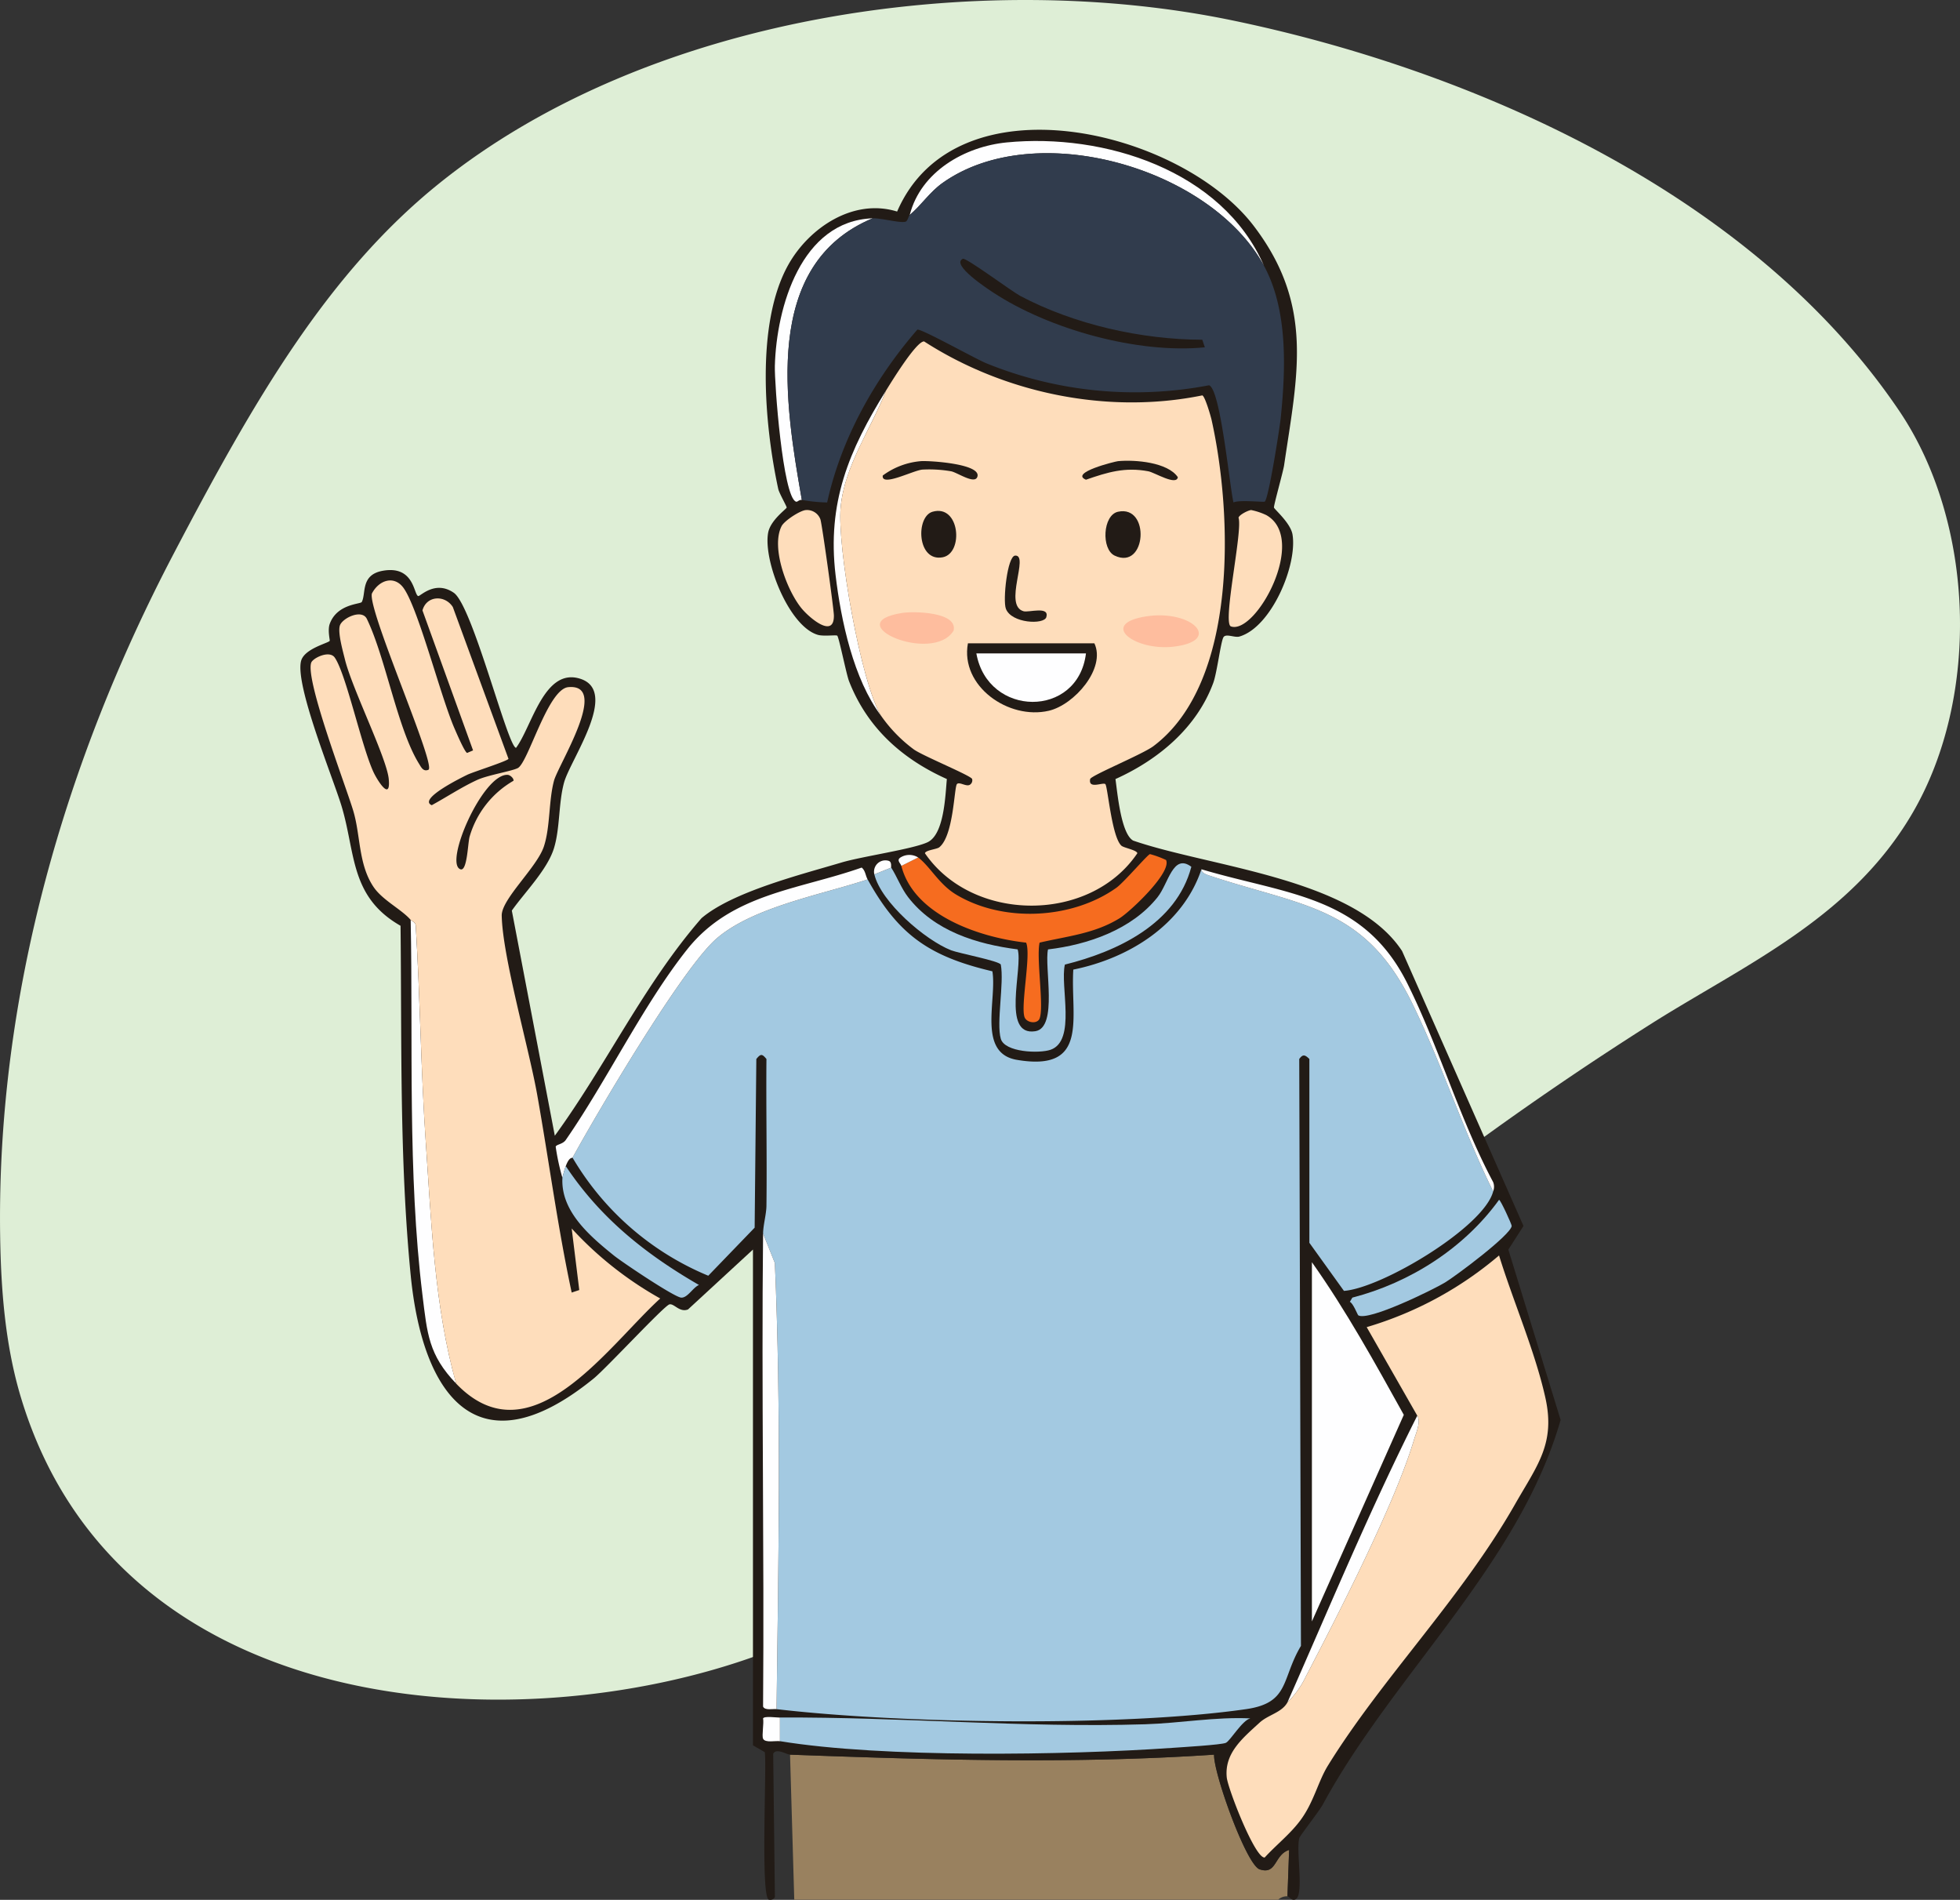
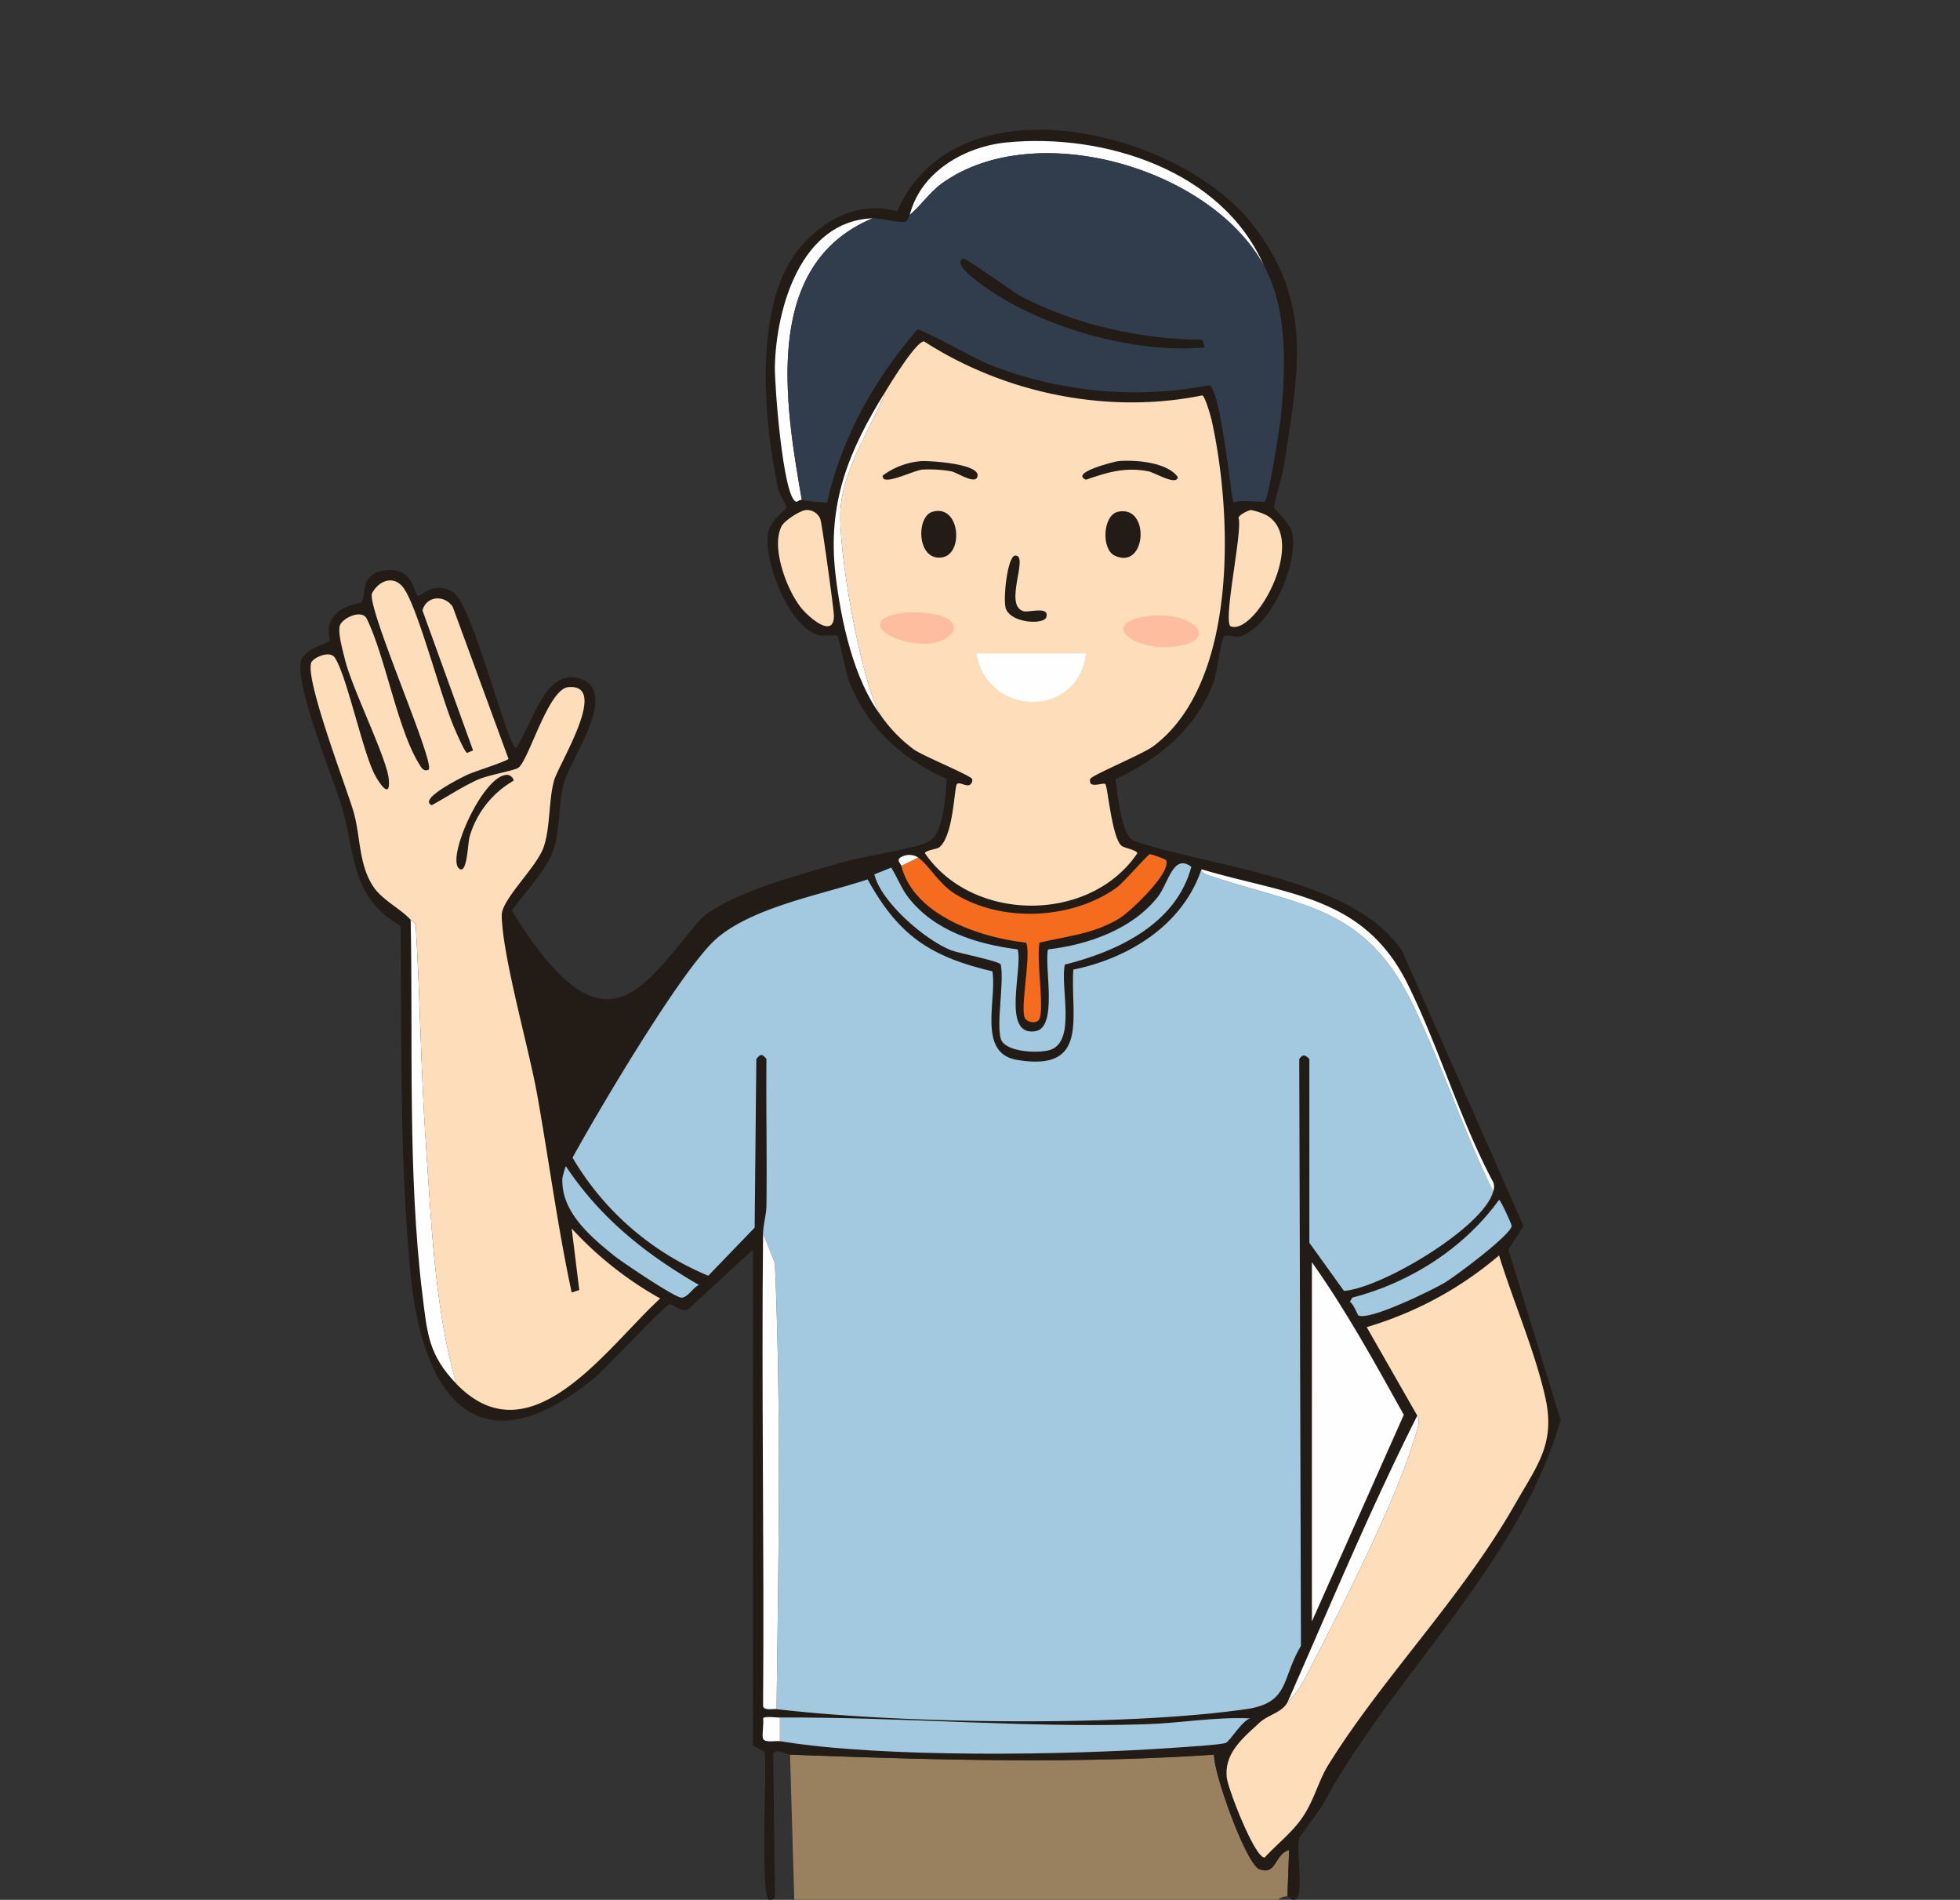
<svg xmlns="http://www.w3.org/2000/svg" width="439.577" height="425.999" viewBox="0 0 439.577 425.999">
  <rect x="0" y="0" width="439.577" height="425.999" fill="#333333" stroke="none" />
  <defs>
    <clipPath id="clip-path">
-       <rect id="Rectangle_14" data-name="Rectangle 14" width="439.577" height="381.113" fill="none" />
-     </clipPath>
+       </clipPath>
    <clipPath id="clip-path-2">
      <rect id="Rectangle_13" data-name="Rectangle 13" width="282.631" height="396.898" fill="none" />
    </clipPath>
  </defs>
  <g id="Group_258" data-name="Group 258" transform="translate(-184.5 -345)">
    <g id="Group_14" data-name="Group 14" transform="translate(184.5 345)">
      <g id="Group_13" data-name="Group 13" transform="translate(0 0)" clip-path="url(#clip-path)">
        <path id="Path_274" data-name="Path 274" d="M98.532,41.1c-25.17,20.233-41.7,48.911-59.657,83.2C14.746,170.353-.708,222.876.026,276.75c.167,12.413,1.138,24.956,4.694,36.707,21.992,72.677,111.44,77.407,165.539,57.6,47.585-17.428,86.452-55.613,126.991-88.668a733.108,733.108,0,0,1,73.817-53.3c20.75-12.993,44.106-23.375,57.755-46.606,15.429-26.256,14.057-65.248-2.831-90.287-33.437-49.577-97.066-76.78-149.8-87.663C220.135-7.035,145.962,2.974,98.532,41.1" transform="translate(0.002 0)" fill="#deeed6" />
      </g>
    </g>
    <g id="Group_12" data-name="Group 12" transform="translate(251.87 374.101)">
      <g id="Group_11" data-name="Group 11" transform="translate(0 0)" clip-path="url(#clip-path-2)">
        <path id="Path_237" data-name="Path 237" d="M141.228,130.213a2.919,2.919,0,0,0-2.08.755H30.62l-.947-32.519c31.639,1.158,63.466,2.132,95.1,0-.181,4.041,7.228,24.711,10.211,25.714,3.9,1.314,3.223-3.275,6.617-4.348Z" transform="translate(80.143 265.897)" fill="#99815f" />
-         <path id="Path_238" data-name="Path 238" d="M221.371,396.11l.377-10.4c-3.394,1.073-2.716,5.662-6.617,4.348-2.983-1-10.392-21.672-10.211-25.714-31.639,2.132-63.466,1.158-95.1,0-.822-.03-3.127-1.569-3.782-.189l.381,32.142a1.173,1.173,0,0,1-1.325.566c-1.961-.311-.463-29.958-.944-33.086l-2.65-1.514V251.088L86.937,264.515c-1.906.748-3.1-1.369-4.16-1.136-1.162.255-14.178,14.333-17.017,16.639-26.039,21.139-38.378,3.845-41.028-23.256-2.535-25.924-1.976-52.245-2.269-78.277-11.41-6.506-10.052-16.354-13.234-26.85C7.3,145.277-1.239,124.56.152,119.116c.725-2.82,6.273-4.045,6.428-4.537.059-.181-.5-2.387,0-3.782,1.639-4.53,6.917-4.4,7.187-4.915,1.014-1.928-.318-6.106,4.726-7,7.1-1.255,6.906,5.44,7.942,5.673.422.1,3.764-3.619,7.942-.755,4.223,2.831,12.113,34.618,13.989,34.788,3.579-4.782,6.291-18.045,14.37-15.5,8.86,2.787-2.165,18.1-3.594,23.256-1.269,4.585-.888,10.262-2.269,14.748-1.48,4.811-6.558,9.892-9.452,13.989l9.641,50.483C68.6,209.731,77.1,191.53,89.965,176.782c6.976-5.932,22.379-9.792,31.387-12.479,4.578-1.366,15.951-2.99,19.285-4.537,3.764-1.743,4-10.492,4.349-14.182-10.048-4.511-17.842-11.473-21.935-21.931-.611-1.565-2.258-9.852-2.646-10.211-.233-.215-3.068.185-4.349-.189-6.5-1.884-12.283-16.635-11.154-22.879.514-2.85,4.093-5.318,4.16-5.67.041-.226-1.691-3.242-1.891-4.16-3.116-14.407-5.115-37.149,2.269-50.295,4.663-8.3,14.6-14.951,24.392-11.913,13.2-30.506,63.518-18.367,79.975,3.216,13.615,17.849,9.815,33.3,6.81,53.7-.211,1.429-2.35,8.975-2.269,9.456.059.366,3.738,3.475,4.16,6.051,1.121,6.895-4.756,20.8-11.913,22.875-1.077.315-3.075-.77-3.594.189-.611,1.136-1.432,7.946-2.269,10.211-3.727,10.1-12.39,17.264-21.931,21.554.437,3.064,1.232,12.265,3.971,13.8,17.364,5.984,49.591,8.4,60.313,24.77L274.312,245.8l-3.4,5.292,11.724,38.193c-9.237,32.342-37.612,57.2-53.318,86.219-.8,1.477-5.166,7.043-5.3,7.565-.677,2.768.8,10.98-.377,13.234-1,1.473-1.832-.233-2.269-.189" transform="translate(-0.001 0)" fill="#221b16" />
+         <path id="Path_238" data-name="Path 238" d="M221.371,396.11l.377-10.4c-3.394,1.073-2.716,5.662-6.617,4.348-2.983-1-10.392-21.672-10.211-25.714-31.639,2.132-63.466,1.158-95.1,0-.822-.03-3.127-1.569-3.782-.189l.381,32.142a1.173,1.173,0,0,1-1.325.566c-1.961-.311-.463-29.958-.944-33.086l-2.65-1.514V251.088L86.937,264.515c-1.906.748-3.1-1.369-4.16-1.136-1.162.255-14.178,14.333-17.017,16.639-26.039,21.139-38.378,3.845-41.028-23.256-2.535-25.924-1.976-52.245-2.269-78.277-11.41-6.506-10.052-16.354-13.234-26.85C7.3,145.277-1.239,124.56.152,119.116c.725-2.82,6.273-4.045,6.428-4.537.059-.181-.5-2.387,0-3.782,1.639-4.53,6.917-4.4,7.187-4.915,1.014-1.928-.318-6.106,4.726-7,7.1-1.255,6.906,5.44,7.942,5.673.422.1,3.764-3.619,7.942-.755,4.223,2.831,12.113,34.618,13.989,34.788,3.579-4.782,6.291-18.045,14.37-15.5,8.86,2.787-2.165,18.1-3.594,23.256-1.269,4.585-.888,10.262-2.269,14.748-1.48,4.811-6.558,9.892-9.452,13.989C68.6,209.731,77.1,191.53,89.965,176.782c6.976-5.932,22.379-9.792,31.387-12.479,4.578-1.366,15.951-2.99,19.285-4.537,3.764-1.743,4-10.492,4.349-14.182-10.048-4.511-17.842-11.473-21.935-21.931-.611-1.565-2.258-9.852-2.646-10.211-.233-.215-3.068.185-4.349-.189-6.5-1.884-12.283-16.635-11.154-22.879.514-2.85,4.093-5.318,4.16-5.67.041-.226-1.691-3.242-1.891-4.16-3.116-14.407-5.115-37.149,2.269-50.295,4.663-8.3,14.6-14.951,24.392-11.913,13.2-30.506,63.518-18.367,79.975,3.216,13.615,17.849,9.815,33.3,6.81,53.7-.211,1.429-2.35,8.975-2.269,9.456.059.366,3.738,3.475,4.16,6.051,1.121,6.895-4.756,20.8-11.913,22.875-1.077.315-3.075-.77-3.594.189-.611,1.136-1.432,7.946-2.269,10.211-3.727,10.1-12.39,17.264-21.931,21.554.437,3.064,1.232,12.265,3.971,13.8,17.364,5.984,49.591,8.4,60.313,24.77L274.312,245.8l-3.4,5.292,11.724,38.193c-9.237,32.342-37.612,57.2-53.318,86.219-.8,1.477-5.166,7.043-5.3,7.565-.677,2.768.8,10.98-.377,13.234-1,1.473-1.832-.233-2.269-.189" transform="translate(-0.001 0)" fill="#221b16" />
        <path id="Path_239" data-name="Path 239" d="M222.963,117.031c-2.021,7.961-24.922,21.68-33.467,22.312l-7.75-10.781V87.346c-.973-.962-1.466-1.125-2.272,0l.381,131.6c-4.437,7.431-2.487,12.768-12.291,14.182-27.645,3.986-77.359,3.286-105.315,0,.426-33.3,1.066-66.789-.377-100.019l-2.646-6.621c.019-1.9.733-4.334.755-6.236.133-10.966-.1-21.935,0-32.9-.973-1.188-1.284-1.21-2.269,0l-.377,37.815-10.4,10.777a63.545,63.545,0,0,1-30.443-26.472C22.121,99.211,41.14,66.929,48.826,60.308c8.223-7.083,23.645-9.826,33.844-13.234C89.6,59.586,96.553,64.36,110.653,67.684c1.062,6.384-3.427,18.334,5.481,19.851,16.365,2.783,12-9.556,12.668-20.233,12.431-2.531,24.551-9.978,28.741-22.5-.1.87,1.48,1.314,2.08,1.514,20.81,6.865,34.559,6.81,45.187,28.548,6.684,13.671,11.395,28.5,18.153,42.164" transform="translate(44.543 121.012)" fill="#a3c9e1" />
        <path id="Path_240" data-name="Path 240" d="M61.3,68.613c7.727,10.91,14.126,22.549,20.61,34.222L61.3,149.158Z" transform="translate(165.557 185.314)" fill="#fefeff" />
        <path id="Path_241" data-name="Path 241" d="M29.06,101.5v-5.3c27.186-.148,54.5,2.354,81.87,1.514,7.85-.241,15.769-1.691,23.634-1.321-1.825.426-4.5,5.022-5.485,5.481s-10.2,1-12.1,1.136C93.207,104.662,52.116,105.3,29.06,101.5" transform="translate(78.487 259.82)" fill="#a3c9e1" />
        <path id="Path_242" data-name="Path 242" d="M34.782,46.927l3.782-1.514c1.329,2.091,2.243,4.622,3.782,6.617,5.881,7.627,15.429,10.555,24.577,11.724C68.182,67.863,63.16,83.34,70.895,82.1c5.126-.829,1.958-14.463,2.835-18.341,8.9-1.036,18.8-4.437,24.581-11.724,2.454-3.09,3.442-9.892,7.565-6.806-3.36,12.8-16.6,19.008-28.363,21.935-1.125,4.8,2.617,17.079-3.212,19.1-2.52.87-10.27.592-11.158-2.461-1.036-3.56.777-12.476,0-16.635-.322-.818-9.437-2.543-11.154-3.216-5.792-2.272-15.729-10.8-17.205-17.017" transform="translate(93.941 120.026)" fill="#a3c9e1" />
        <path id="Path_243" data-name="Path 243" d="M36.417,46.533,40.2,44.641c2.661,2.006,4.648,6,8.508,8.32,10.507,6.317,25.943,5.581,35.924-1.514,1.728-1.229,7.032-7.487,7.561-7.561a21.671,21.671,0,0,1,3.594,1.321c1.332,2.79-8.06,11.6-10.4,13.049-5.633,3.479-11.68,4.012-17.96,5.481-.777,3.568,1.033,14.345,0,17.017-.507,1.314-2.976.992-3.4-.378-.855-2.728,1.528-14.034.377-16.639-10.089-1.1-25.11-5.962-27.982-17.205" transform="translate(98.357 118.529)" fill="#f66c1f" />
        <path id="Path_244" data-name="Path 244" d="M31.151,173.512c-.8-.1-2.617.363-3.024-.566.278-35.351-.377-70.727,0-106.07l2.646,6.617c1.443,33.23.807,66.719.377,100.019" transform="translate(75.641 180.622)" fill="#fefeff" />
-         <path id="Path_245" data-name="Path 245" d="M85.433,47.349c-10.2,3.408-25.621,6.151-33.844,13.234C43.9,67.2,24.884,99.487,19.258,109.746c-.067.118-.725-.259-1.517,1.887a22.65,22.65,0,0,0-.751,2.65,51.2,51.2,0,0,1-1.514-7c.17-.529,1.591-.533,2.265-1.51,9.219-13.3,17.4-30.373,27.231-42.734C54.942,50.51,69.86,49.71,84.1,44.7c.847.681.844,1.78,1.329,2.646" transform="translate(41.78 120.736)" fill="#fefeff" />
        <path id="Path_246" data-name="Path 246" d="M97.064,64.832c.329,0,2.868,5.536,2.835,5.862-.2,2.028-12.613,11.269-14.937,12.668-2.79,1.68-17.2,8.738-19.474,7.372-.152-.093-1.162-2.753-1.891-3.024l.566-.947c12.909-3.342,25.059-11.069,32.9-21.931" transform="translate(171.766 175.102)" fill="#a3c9e1" />
        <path id="Path_247" data-name="Path 247" d="M15.892,65.435a23.44,23.44,0,0,1,.755-2.646c7.72,11.628,17.879,19.733,29.873,26.657-1.318.533-2.546,2.9-3.967,2.839-1.521-.063-13.268-7.953-15.129-9.456-5.429-4.382-11.932-9.922-11.532-17.394" transform="translate(42.874 169.584)" fill="#a3c9e1" />
        <path id="Path_248" data-name="Path 248" d="M120.028,117.031c-6.758-13.664-11.469-28.493-18.153-42.164C91.247,53.128,77.5,53.184,56.688,46.319c-.6-.2-2.176-.644-2.08-1.514,19.156,5.71,36.305,5.866,46.135,25.525,7.076,14.152,11.769,30.525,19.285,44.621a2.861,2.861,0,0,1,0,2.08" transform="translate(147.477 121.012)" fill="#fefeff" />
        <path id="Path_249" data-name="Path 249" d="M31.894,96.3v5.3c-.929-.155-3.334.437-3.782-.57-.315-.711.229-3.508,0-4.537.233-.585,3.005-.185,3.782-.189" transform="translate(75.653 259.73)" fill="#fefeff" />
-         <path id="Path_250" data-name="Path 250" d="M38.626,45.879l-3.782,1.514a2.543,2.543,0,0,1,3.216-3.027c.762.244.47,1.362.566,1.514" transform="translate(93.879 119.561)" fill="#fefeff" />
        <path id="Path_251" data-name="Path 251" d="M40.64,44.507,36.858,46.4c-.155-.618-1.155-1.243-.189-1.891a3.733,3.733,0,0,1,3.971,0" transform="translate(97.916 118.664)" fill="#fefeff" />
        <path id="Path_252" data-name="Path 252" d="M16.894,151.861c-6.2-6.451-6.5-11.21-7.565-19.851-3.36-27.4-2.095-56.527-2.646-84.139.185.211,1.132.522,1.136,1.321,1,16.225,1.144,32.564,2.269,48.785,1.24,17.871,1.939,36.738,6.806,53.884" transform="translate(18.05 129.293)" fill="#fefeff" />
        <path id="Path_253" data-name="Path 253" d="M33.274,207.406c-4.867-17.146-5.566-36.013-6.806-53.884C25.343,137.3,25.2,120.961,24.2,104.737c0-.8-.951-1.11-1.136-1.321C21,101.043,16.742,99,14.743,96.04c-3.412-5.052-2.9-11.495-4.537-17.017C8.578,73.527-.6,49.672.754,45.749c.352-1.033,4.1-2.89,5.292-1.136,2.587,3.8,5.984,19.892,8.7,25.714.777,1.662,3.886,6.747,3.4,1.514-.437-4.726-8.238-20.3-9.833-26.85-.44-1.81-1.628-5.944-1.132-7.561.5-1.647,4.918-3.8,6.051-1.514,4.215,8.708,6.884,24.751,11.721,32.519.448.722.929,1.81,2.08,1.325,1.913-.807-13.641-35.772-12.668-39.518,1.577-3.05,5.074-4.2,7.183-1.132,3.323,4.819,8.268,24.318,11.347,31.383.352.81,2.3,5.377,2.835,5.485l1.325-.566L25.709,34.025c.907-3.36,5.055-3.527,6.81-.755L45,67.3c-.192.5-7.99,2.964-9.267,3.59-1.184.581-11.136,5.455-7.942,6.81C31.2,75.84,34.458,73.657,38,72.029c2.343-1.077,7.683-1.943,9.078-2.646,2.354-1.192,6.728-17.735,11.343-18.153,9.374-.851-2.254,17.4-3.216,20.988-1.214,4.534-.818,10.373-2.269,14.748-1.554,4.693-9.526,11.784-9.452,15.5.181,9.241,6.081,29.655,7.942,40.084,2.635,14.774,4.622,29.877,7.75,44.432l1.7-.566-1.7-13.8A79.751,79.751,0,0,0,79.031,188.31c-11.887,10.836-29.078,36.457-45.757,19.1" transform="translate(1.67 73.748)" fill="#feddbb" />
        <path id="Path_254" data-name="Path 254" d="M20.941,39.085c.559.026,1.406.766,1.325,1.325a21.31,21.31,0,0,0-9.833,12.479c-.429,1.366-.518,7.935-2.08,7.372-3.73-1.343,5.011-21.428,10.588-21.176" transform="translate(25.535 105.556)" fill="#221b16" />
        <path id="Path_255" data-name="Path 255" d="M116.341,28.606C104.369,6.667,65.077-4.676,44.3,10.075c-2.935,2.087-4.8,5.022-7.376,7.187C39.4,7.551,49.252,1.922,58.674,1c21.824-2.132,48.348,6.24,57.667,27.6" transform="translate(99.737 1.834)" fill="#fefeff" />
        <path id="Path_256" data-name="Path 256" d="M50.688,5.364C25.737,15.734,31.066,47.095,34.8,68.515c-.714-.085-.925.529-1.321.377-2.935-1.11-4.833-26.535-4.726-30.44.359-13.127,5.881-32.527,21.931-33.089" transform="translate(77.657 14.487)" fill="#fefeff" />
        <path id="Path_257" data-name="Path 257" d="M136.345,26.607c5.425,9.944,4.907,23.175,3.782,34.222-.215,2.106-2.742,18.29-3.594,18.719-.311.159-5.821-.455-6.995.189-.873-3.516-2.894-25.429-5.485-26.28a88.514,88.514,0,0,1-49.917-4.918c-2.42-.977-14.57-7.787-15.5-7.561C49.071,52,41.573,65.373,38.405,79.736a36.681,36.681,0,0,1-5.673-.566c-3.738-21.421-9.067-52.782,15.88-63.151,1.958-.067,6.184,1.132,7.376.755.507-.159.655-1.266.944-1.51,2.576-2.165,4.441-5.1,7.376-7.187,20.773-14.752,60.065-3.408,72.037,18.53" transform="translate(79.733 3.833)" fill="#313c4d" />
        <path id="Path_258" data-name="Path 258" d="M40.562,7.823c.7-.322,10.962,7.313,12.857,8.32,12.087,6.406,27.164,9.8,40.839,9.833l.57,1.7c-14.992,1.5-34.9-4.027-47.46-12.287-1.188-.781-9.611-6.273-6.806-7.565" transform="translate(108.016 21.103)" fill="#221b16" />
        <path id="Path_259" data-name="Path 259" d="M69.786,168.412a20.625,20.625,0,0,0,4.16-5.862c7.2-13.8,19.922-38.648,24.2-52.941.477-1.591,1.621-4.086.759-5.481L87.557,84.273A81.2,81.2,0,0,0,117.242,68.2c3.164,10.251,8.1,21.565,10.4,31.953,2.272,10.274-1.843,15.118-6.806,23.822C108.774,145.13,90.9,163.094,78.86,182.594c-2.191,3.549-3.138,8.1-6.051,12.1-2.3,3.168-5.5,5.636-8.127,8.508-2.18.229-8.264-15.484-8.508-17.96-.544-5.451,3.523-8.767,7.372-12.291,1.943-1.776,4.97-2.235,6.24-4.537" transform="translate(151.585 184.209)" fill="#feddbb" />
        <path id="Path_260" data-name="Path 260" d="M59.816,142.195c9.5-21.5,18.545-43.315,29.118-64.284.862,1.4-.281,3.89-.759,5.481-4.278,14.293-17,39.14-24.2,52.941a20.625,20.625,0,0,1-4.16,5.862" transform="translate(161.554 210.426)" fill="#fefeff" />
        <path id="Path_261" data-name="Path 261" d="M61.29,23.041a14.6,14.6,0,0,1,3.4,1.136c9.415,5.333-2.369,26.879-7.942,24.955-1.98-.681,2.705-21.532,1.7-24.389.218-.692,2.228-1.673,2.835-1.7" transform="translate(151.949 62.23)" fill="#feddbb" />
        <path id="Path_262" data-name="Path 262" d="M35.232,23.042a3.191,3.191,0,0,1,3.216,2.08c.363,1.025,3.005,20.088,3.024,21.554.063,5.318-5.5.5-7.183-1.514-3.272-3.9-7.017-13.686-4.541-18.526.611-1.188,4.189-3.553,5.485-3.594" transform="translate(78.177 62.229)" fill="#feddbb" />
        <path id="Path_263" data-name="Path 263" d="M42.946,88.771c-6.173-8.153-9.008-21.409-10.211-31.576-1.913-16.173,2.942-27.9,11.347-41.409-3.3,8.471-9.374,16.939-10.211,26.283-.788,8.767,4.526,39.259,9.075,46.7" transform="translate(87.291 42.636)" fill="#fefeff" />
        <path id="Path_264" data-name="Path 264" d="M41.871,96.773c-4.548-7.442-9.863-37.934-9.075-46.7.836-9.345,6.909-17.812,10.211-26.283,1.066-1.713,6.75-11.032,8.508-10.966,18.082,11.658,41.231,16.424,62.393,12.1.607.192,1.9,4.678,2.08,5.485,4.685,21.006,6.062,58.829-13.046,73.17-2.42,1.817-14.026,6.591-14.182,7.376-.47,2.369,2.868.651,3.4,1.132s1.421,11.769,3.594,13.8c.533.5,3.434.966,3.59,1.7-10.607,15.721-36.949,15.614-47.645,0,.167-.7,2.657-.884,3.212-1.325,3.249-2.587,3.334-13.49,3.971-14.182.533-.577,1.973.588,2.835.189a1.165,1.165,0,0,0,.57-1.321c-.144-.718-10.966-5.148-13.049-6.617a32.65,32.65,0,0,1-7.372-7.565" transform="translate(88.366 34.633)" fill="#feddbb" />
        <path id="Path_265" data-name="Path 265" d="M55.1,29.637c10.222-1.536,17.12,5.5,6.051,6.806-8.73,1.033-16.972-5.166-6.051-6.806" transform="translate(134.695 79.457)" fill="#febd9e" />
        <path id="Path_266" data-name="Path 266" d="M40.115,29.384c2.617-.411,12.531-.244,11.532,3.971-4.667,7.613-26.091-1.688-11.532-3.971" transform="translate(94.848 78.955)" fill="#febd9e" />
        <path id="Path_267" data-name="Path 267" d="M51.6,23.232c7.317-1.61,6.414,13.249-.755,9.833-3.027-1.443-2.668-9.078.755-9.833" transform="translate(131.765 62.417)" fill="#221b16" />
        <path id="Path_268" data-name="Path 268" d="M40.147,23.283c6.14-1.776,7.05,9.315,2.269,10.211-5.773,1.077-6.069-9.112-2.269-10.211" transform="translate(101.622 62.366)" fill="#221b16" />
        <path id="Path_269" data-name="Path 269" d="M45,25.8c3.238-.189-2.728,11.188,1.891,12.479,1.166.326,5.858-1.229,5.1,1.325-.511,1.732-7.835,1.414-9.074-1.891C42.21,35.827,43.238,25.905,45,25.8" transform="translate(115.303 69.68)" fill="#221b16" />
        <path id="Path_270" data-name="Path 270" d="M43.812,20.092c1.762-.155,13.941.585,12.668,3.594-.677,1.6-4.526-1.088-5.862-1.325a28.83,28.83,0,0,0-6.428-.377c-2.05.17-9.278,3.964-8.886,1.325a16.7,16.7,0,0,1,8.508-3.216" transform="translate(95.31 54.214)" fill="#221b16" />
        <path id="Path_271" data-name="Path 271" d="M55.391,20.146c3.871-.366,11.169.252,13.423,3.594-.292,1.995-5.226-1.062-6.617-1.325-5.244-.984-9.115.2-13.989,1.891-3.764-1.562,6.539-4.1,7.183-4.16" transform="translate(127.975 54.16)" fill="#221b16" />
-         <path id="Path_272" data-name="Path 272" d="M40.593,31.113h28.36c2.639,5.636-4.526,13.8-10.207,15.125C49.7,48.352,38.82,40.709,40.593,31.113" transform="translate(109.118 84.032)" fill="#221b16" />
        <path id="Path_273" data-name="Path 273" d="M40.964,31.726H65.545c-1.773,14.6-22.031,14.382-24.581,0" transform="translate(110.638 85.687)" fill="#fefeff" />
      </g>
    </g>
  </g>
</svg>